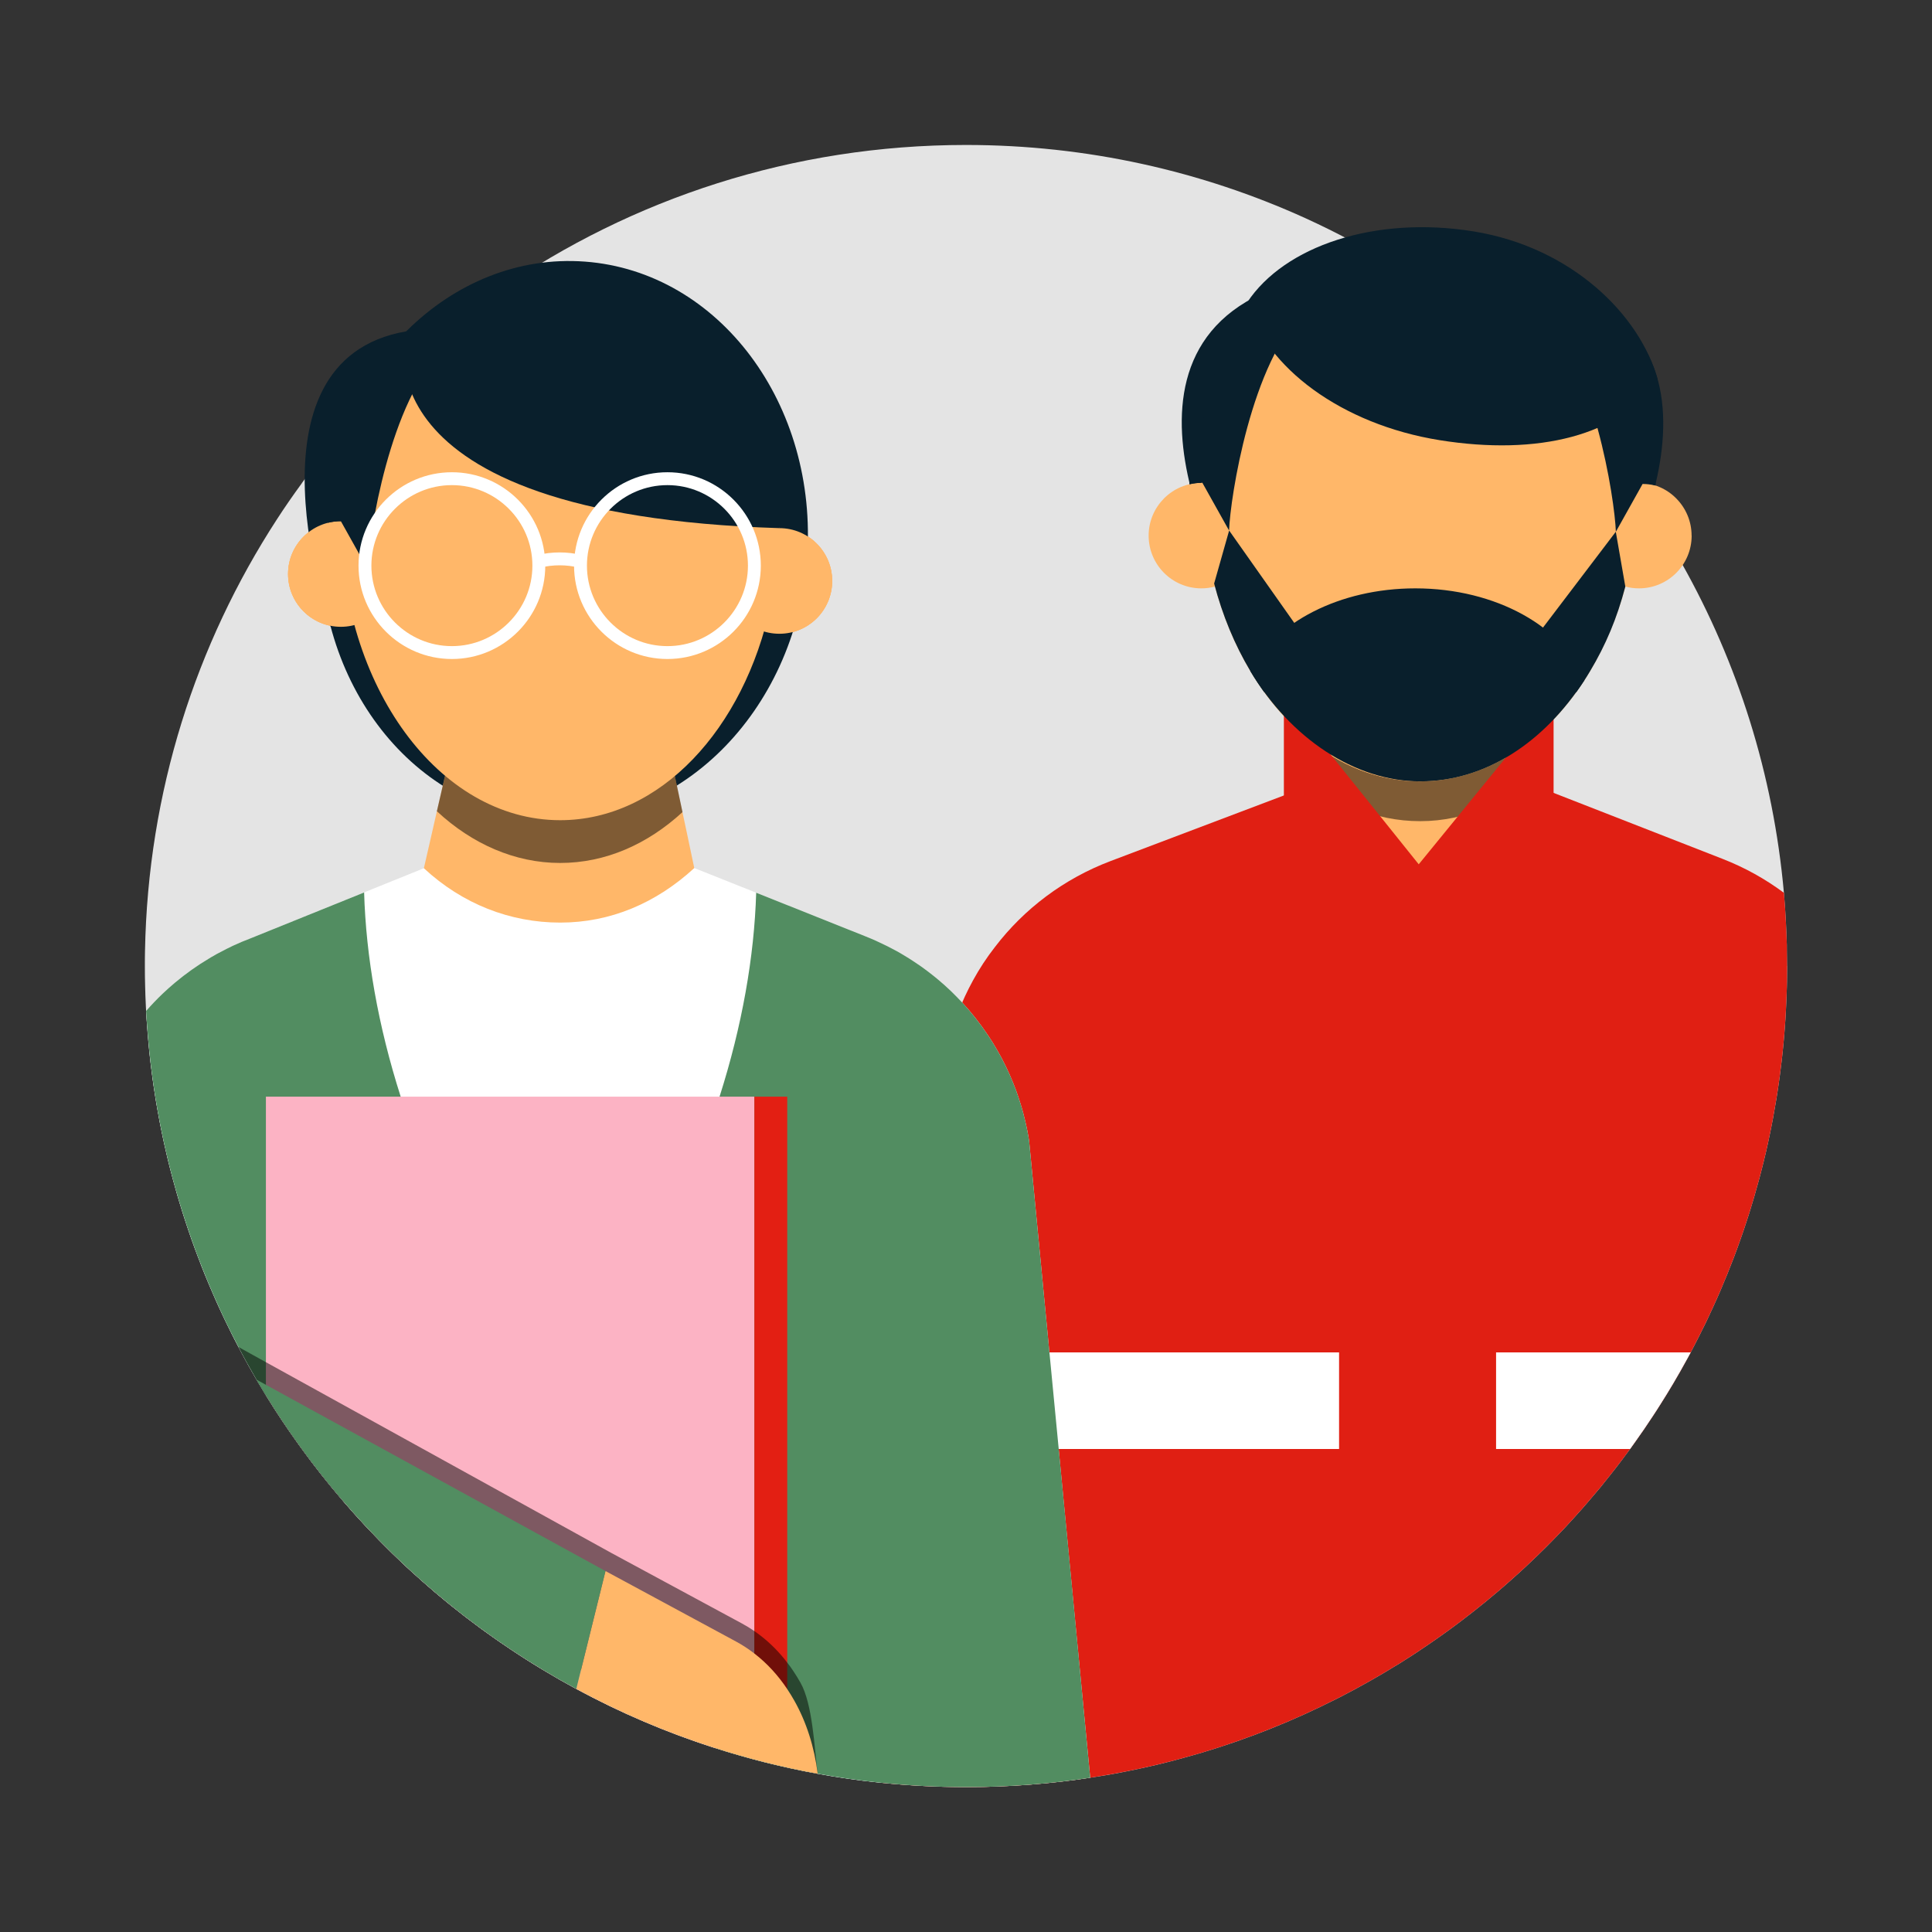
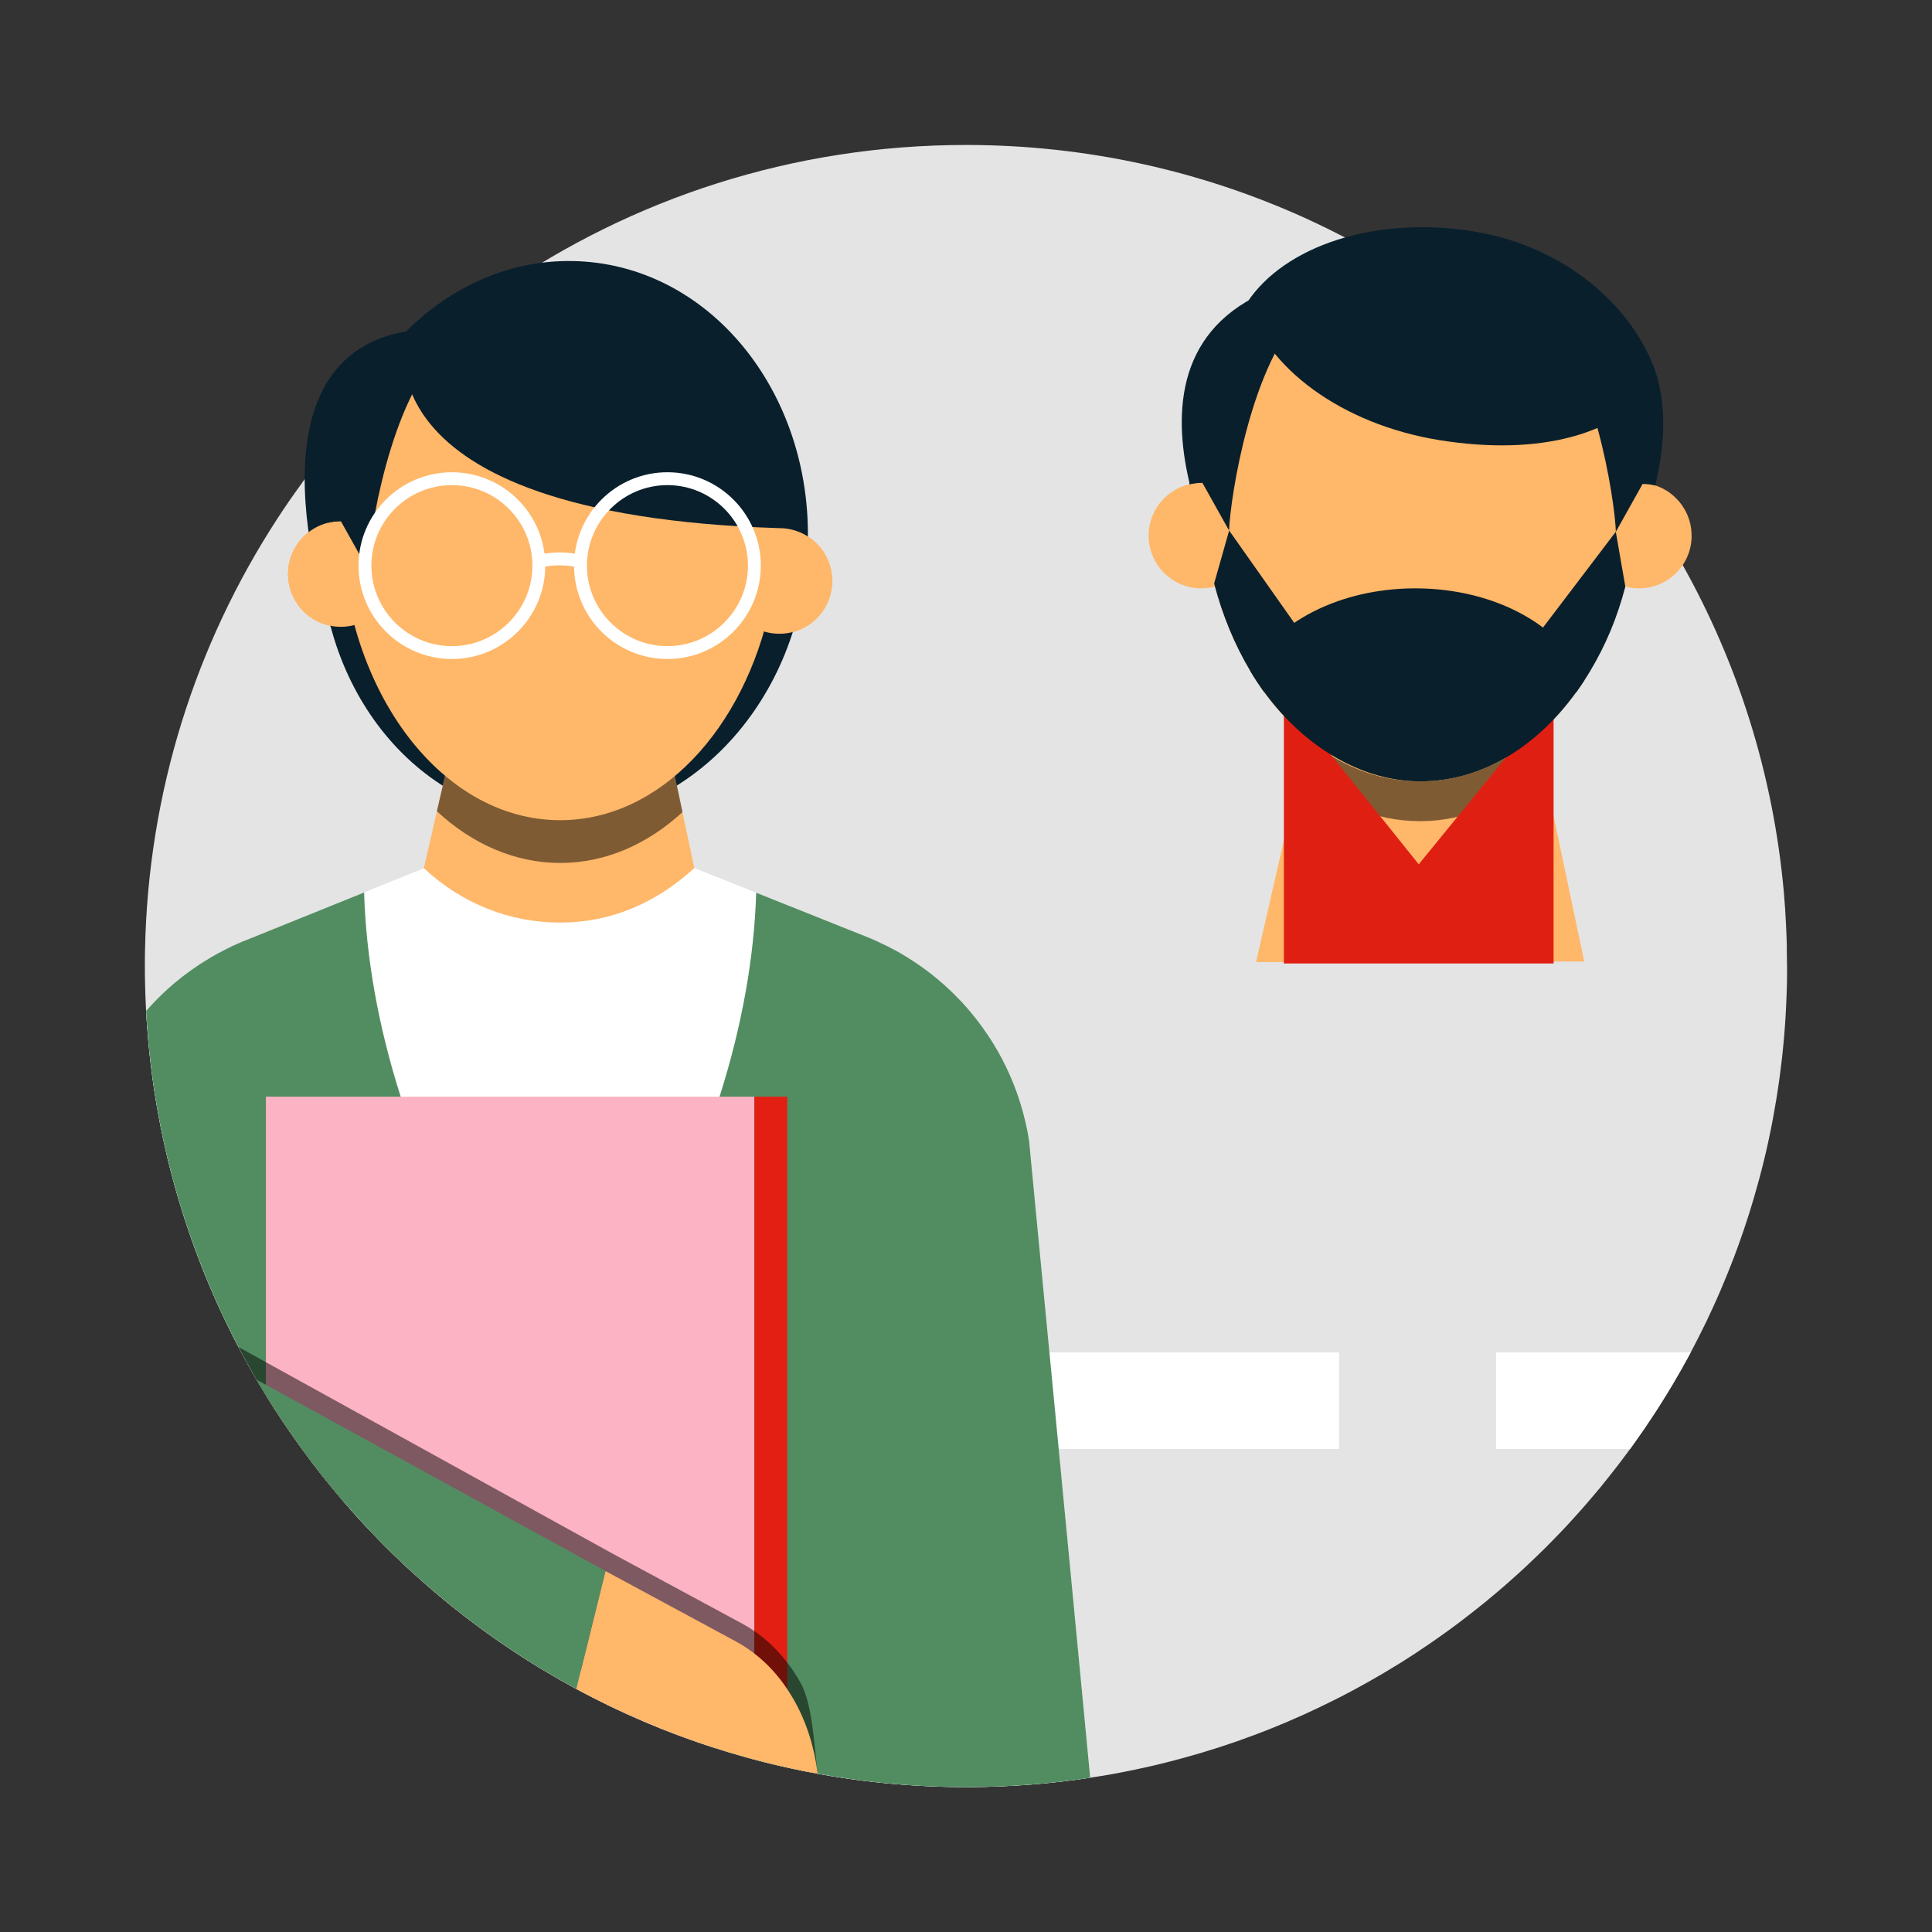
<svg xmlns="http://www.w3.org/2000/svg" id="pictograms" viewBox="0 0 300 300">
  <rect x="0" y="0" width="300" height="300" fill="#333333" stroke="none" />
  <defs>
    <style>
      .cls-1 {
        fill: #e4e4e4;
      }

      .cls-1, .cls-2, .cls-3, .cls-4, .cls-5, .cls-6, .cls-7, .cls-8, .cls-9, .cls-10 {
        stroke-width: 0px;
      }

      .cls-2 {
        fill: #528d61;
      }

      .cls-11 {
        opacity: .5;
      }

      .cls-4 {
        fill: #091f2c;
      }

      .cls-5 {
        fill: none;
      }

      .cls-6 {
        fill: #fcb3c4;
      }

      .cls-7 {
        fill: #ffb769;
      }

      .cls-8 {
        fill: #e31f13;
      }

      .cls-9 {
        fill: #fff;
      }

      .cls-10 {
        fill: #e01f13;
      }
    </style>
  </defs>
  <g>
    <g>
      <g>
        <path class="cls-1" d="m277.5,150c0,.82-.01,1.63-.02,2.45-.01.28-.01.56-.02.84-.02.88-.06,1.76-.1,2.65-.03.81-.08,1.62-.13,2.43-.02.33-.04.66-.07.99-.06.81-.12,1.63-.2,2.44-.09.95-.18,1.9-.29,2.84,0,.02-.01.04-.01.06-.09.81-.19,1.61-.3,2.4-.03.25-.06.49-.1.73-.27,1.95-.59,3.89-.95,5.82-.15.83-.32,1.65-.49,2.47-.18.9-.38,1.79-.58,2.68,0,.04-.02.08-.03.12-.22.93-.44,1.85-.68,2.77-.23.92-.48,1.83-.74,2.73-.27,1.01-.57,2.02-.88,3.02-.2.66-.4,1.32-.62,1.97-.06.19-.12.39-.19.58-.24.75-.5,1.49-.76,2.23-.36,1.03-.73,2.06-1.12,3.08-.32.84-.65,1.68-.99,2.51-.35.87-.71,1.73-1.08,2.59-.37.86-.75,1.72-1.14,2.56-.35.78-.71,1.55-1.08,2.32-.04.07-.07.14-.11.22-.34.7-.68,1.39-1.04,2.09-.41.8-.82,1.61-1.25,2.41l-.42.78c-.39.71-.78,1.42-1.18,2.12-.36.64-.73,1.27-1.1,1.9-.66,1.12-1.34,2.22-2.04,3.32-.4.63-.8,1.27-1.22,1.89-.84,1.29-1.71,2.55-2.6,3.8-.18.26-.36.51-.55.77-.1.14-.2.28-.3.42-.44.6-.89,1.2-1.34,1.8-.56.74-1.12,1.47-1.7,2.19-.52.67-1.05,1.33-1.58,1.98-.71.85-1.43,1.7-2.15,2.53-.53.62-1.07,1.23-1.62,1.83-.12.14-.24.27-.36.4-.47.52-.95,1.04-1.43,1.56-.23.23-.44.46-.65.68-.45.47-.9.93-1.35,1.39-.61.62-1.22,1.24-1.85,1.84-.08.08-.15.16-.23.23-.62.6-1.25,1.2-1.88,1.79-.42.39-.84.77-1.26,1.16-.07.07-.15.14-.23.2-.3.28-.6.55-.91.82-.66.59-1.33,1.17-2,1.74-1.31,1.12-2.65,2.21-4.01,3.27-.62.49-1.25.97-1.88,1.45-.22.16-.43.32-.64.48-.63.47-1.27.94-1.91,1.39-.75.54-1.51,1.07-2.27,1.59-.62.43-1.24.84-1.87,1.26-.17.11-.33.22-.5.33-.69.44-1.38.89-2.08,1.33-.07.03-.14.08-.2.12-.79.49-1.58.97-2.38,1.44-.02.01-.03.02-.05.03-.78.46-1.57.91-2.36,1.36-.77.43-1.55.86-2.33,1.28-.07.04-.13.07-.19.1-.62.33-1.24.66-1.87.98-.2.1-.4.2-.6.3-.81.41-1.62.81-2.44,1.2-1.68.81-3.38,1.58-5.1,2.31-.1.04-.19.08-.28.12-1.62.69-3.26,1.34-4.91,1.96-.03,0-.06.02-.1.03-1.72.65-3.45,1.25-5.21,1.82-.04.01-.08.02-.12.04-.88.28-1.76.55-2.64.82-.08.02-.16.05-.23.07-.83.24-1.67.48-2.51.71-2.74.77-5.52,1.43-8.34,2-1.87.39-3.76.73-5.67,1.02-.81.13-1.62.25-2.44.36-1.47.21-2.94.38-4.42.53-.17.02-.35.03-.53.05-.81.08-1.63.15-2.45.22-1.65.13-3.32.23-5,.29-.58.02-1.17.04-1.76.06-.1,0-.2,0-.31.01-.35,0-.69.01-1.04.01-.64.02-1.29.02-1.94.02h-.02c-.81,0-1.62-.01-2.42-.03-.8,0-1.6-.03-2.39-.06-.45-.01-.9-.03-1.35-.06-2.33-.11-4.66-.29-6.96-.52-.03,0-.06,0-.09,0-.97-.1-1.94-.21-2.91-.33-.69-.09-1.37-.18-2.05-.28-.41-.06-.82-.12-1.23-.18-1.05-.16-2.1-.33-3.15-.52-.73-.13-1.46-.27-2.18-.41-.84-.17-1.67-.34-2.5-.52-.41-.09-.82-.18-1.22-.27-.62-.14-1.24-.29-1.86-.44-.37-.09-.74-.18-1.1-.27-1.67-.43-3.33-.88-4.98-1.38-.25-.07-.49-.14-.74-.22-.55-.16-1.09-.33-1.63-.51-.35-.1-.69-.22-1.03-.33-.76-.24-1.51-.5-2.26-.77-1.08-.37-2.16-.76-3.23-1.17-.7-.26-1.39-.53-2.08-.81-1.02-.41-2.03-.83-3.03-1.27-.69-.29-1.38-.59-2.06-.9-1.03-.47-2.04-.94-3.05-1.43-.4-.19-.8-.39-1.19-.59-.32-.16-.63-.32-.95-.48-2.42-1.22-4.8-2.53-7.13-3.91-.45-.26-.89-.52-1.32-.79-.11-.06-.22-.13-.33-.2-.57-.34-1.13-.69-1.69-1.05-.81-.51-1.62-1.04-2.41-1.57-.68-.45-1.35-.9-2.01-1.36-.13-.09-.25-.17-.37-.26-.61-.43-1.21-.85-1.82-1.29-.1-.08-.21-.15-.31-.23-.15-.1-.3-.21-.45-.33-1.46-1.07-2.9-2.17-4.31-3.31-.75-.6-1.49-1.21-2.22-1.83-.15-.13-.3-.25-.45-.38-.05-.04-.1-.09-.15-.13-.53-.45-1.05-.9-1.57-1.36-1.44-1.26-2.85-2.55-4.22-3.88-.69-.66-1.37-1.34-2.04-2.01-.16-.16-.32-.32-.47-.48-1.18-1.19-2.33-2.41-3.45-3.64-.01-.01-.02-.03-.03-.04-.64-.71-1.28-1.42-1.9-2.14-.04-.04-.07-.08-.1-.11-1.22-1.41-2.41-2.84-3.57-4.31-1.03-1.29-2.03-2.61-2.99-3.94-.16-.21-.32-.43-.47-.64-.56-.78-1.11-1.56-1.66-2.35-1.64-2.37-3.19-4.79-4.65-7.27-.03-.05-.05-.09-.08-.13-.46-.78-.91-1.57-1.36-2.36-.06-.1-.11-.2-.18-.31-.74-1.34-1.47-2.7-2.18-4.08-.16-.31-.32-.63-.48-.95-.39-.79-.78-1.58-1.16-2.38-.36-.74-.7-1.49-1.05-2.25-.06-.13-.12-.26-.18-.4-.36-.81-.71-1.62-1.06-2.44-.04-.11-.09-.22-.14-.34-.74-1.74-1.43-3.51-2.08-5.29-.02-.05-.04-.11-.06-.16-.32-.86-.62-1.73-.92-2.6-.21-.61-.41-1.22-.61-1.83-.11-.33-.22-.66-.32-1-.1-.3-.19-.6-.28-.91-.11-.36-.22-.72-.33-1.08-.1-.32-.2-.66-.29-.99-.2-.68-.39-1.36-.57-2.04-.06-.21-.12-.43-.17-.65-.22-.8-.42-1.59-.62-2.4-.04-.18-.08-.36-.13-.54-.18-.77-.36-1.54-.53-2.32-.07-.31-.14-.62-.2-.93-.17-.8-.33-1.6-.49-2.41v-.02c-.18-.93-.35-1.87-.51-2.82-.01-.1-.03-.2-.05-.3-.12-.72-.23-1.45-.34-2.18-.05-.33-.1-.66-.14-.99,0-.04,0-.07-.02-.11-.11-.82-.22-1.65-.32-2.48v-.02c-.12-.99-.23-1.99-.32-2.99-.1-1.01-.18-2.02-.25-3.03-.07-.88-.12-1.76-.16-2.64-.01-.14-.02-.27-.02-.41-.05-1.02-.09-2.04-.11-3.07-.03-1.02-.04-2.05-.04-3.08,0-.78,0-1.56.02-2.34.45-24.7,7.91-47.68,20.49-67.04,1.23-1.9,2.52-3.76,3.86-5.59v-.02c1.24-1.7,2.53-3.37,3.85-5.01,6.57-8.15,14.12-15.47,22.48-21.78,1.42-1.07,2.86-2.12,4.33-3.14,20.58-14.24,45.55-22.58,72.47-22.58,18.79,0,36.64,4.07,52.71,11.37,2.48,1.13,4.92,2.34,7.31,3.62,1.11.59,2.21,1.2,3.3,1.82,0,.01.01.01.01.01,1.16.67,2.31,1.35,3.45,2.05,2.99,1.84,5.9,3.81,8.72,5.88,4.45,3.28,8.69,6.85,12.67,10.66.96.91,1.89,1.84,2.81,2.78,2.67,2.72,5.22,5.55,7.64,8.5,1.47,1.79,2.89,3.62,4.26,5.49,0,0,0,.01.01.01.03.04.06.09.09.13.49.67.98,1.35,1.45,2.03.06.08.12.16.18.25,2.35,3.37,4.55,6.85,6.58,10.45,8.63,15.34,14.18,32.65,15.82,51.09.14,1.59.24,3.19.32,4.8.03.44.05.88.06,1.32.03.65.05,1.3.07,1.95,0,.23,0,.47,0,.7.02.86.03,1.72.03,2.59Z" />
        <polygon class="cls-7" points="246 149.3 195.04 149.39 201.8 119.84 202.98 114.69 203.48 112.52 238.35 113.02 238.6 114.23 239.7 119.42 246 149.3" />
        <path class="cls-4" d="m191.97,93.01s-24.4-40.54,9.64-49.42l-9.64,49.42Z" />
        <g class="cls-11">
          <path class="cls-3" d="m239.7,119.42c-5.45,5.1-12.05,8.09-19.17,8.09s-13.36-2.82-18.73-7.66l1.18-5.16c5.12,4.22,11.12,6.64,17.54,6.64s12.84-2.6,18.08-7.1l1.1,5.19Z" />
        </g>
        <path class="cls-4" d="m249.8,93.2s24.4-40.54-9.64-49.42l9.64,49.42Z" />
        <path class="cls-7" d="m254.51,74.98c0,1.19-.04,2.37-.1,3.53-.18,3.26-.61,6.43-1.26,9.46-1.41,6.61-3.87,12.61-7.12,17.64-6.23,9.64-15.34,15.72-25.5,15.72-9.46,0-18.03-5.28-24.19-13.8-.77-1.07-1.51-2.18-2.2-3.35-2.4-4.02-4.31-8.6-5.61-13.57-1.29-4.88-1.99-10.15-1.99-15.63h0c0-3.08.22-6.08.65-8.97.36-2.51.87-4.96,1.52-7.31,5.47-8.36,14.16-14.42,24.29-16.46,2.44-.49,4.95-.74,7.53-.74.12,0,.22,0,.34.01.18-.01.37-.01.55-.01.99,0,1.98.02,2.97.09,10.04.7,19.13,4.89,26.05,11.37,2.59,6.55,4.07,14.05,4.07,22.02Z" />
        <path class="cls-7" d="m194.72,83.17c0,3.8-2.58,6.99-6.07,7.91-.67.19-1.38.28-2.11.28-4.52,0-8.18-3.67-8.18-8.19,0-2.25.91-4.28,2.38-5.77,1.48-1.49,3.54-2.42,5.8-2.42s4.32.92,5.8,2.42c1.47,1.48,2.38,3.52,2.38,5.77Z" />
        <path class="cls-7" d="m262.68,83.17c0,4.53-3.66,8.19-8.18,8.19-.73,0-1.44-.09-2.11-.28-3.5-.92-6.07-4.11-6.07-7.91,0-2.25.91-4.28,2.38-5.77,1.48-1.49,3.54-2.42,5.8-2.42h0c2.27,0,4.32.92,5.79,2.42,1.47,1.48,2.38,3.52,2.38,5.77Z" />
        <path class="cls-4" d="m202.66,48.33c-8.35,7.73-11.63,28.91-11.81,34.05l-4.15-7.42c-.7,0-1.38.09-2.02.25v-.82l3.96-16.68,5.88-8.59,8.14-.79Z" />
        <path class="cls-4" d="m239.1,48.52c8.35,7.73,11.63,28.91,11.81,34.05l4.15-7.42c.7,0,1.38.09,2.02.25v-.82l-3.62-20.24-6.22-5.03-8.14-.79Z" />
        <path class="cls-4" d="m257.41,58.95c-5.77,8.71-18.59,11.85-33.86,9.4s-27.1-11.35-29.87-21.42c5.77-8.71,19.8-13.46,35.07-11.01s25.91,12.97,28.66,23.04Z" />
        <path class="cls-4" d="m201.62,97.64l-5.28,9.89c-.77-1.07-1.51-2.18-2.2-3.35-2.4-4.02-4.31-8.6-5.61-13.57l2.33-8.23,10.76,15.26Z" />
        <path class="cls-4" d="m239.45,97.64l5.28,9.89c.77-1.07,1.51-2.18,2.2-3.35,2.4-4.02,4.15-8.13,5.45-13.1l-1.48-8.51-11.45,15.07Z" />
-         <path class="cls-10" d="m277.5,150c0,.82-.01,1.63-.02,2.45-.01.28-.01.56-.02.84-.02.88-.06,1.76-.1,2.65-.03.81-.08,1.62-.13,2.43-.02.33-.04.66-.07.99-.06.81-.12,1.63-.2,2.44-.09.95-.18,1.9-.29,2.84,0,.02-.01.04-.01.06-.09.81-.19,1.61-.3,2.4-.03.25-.06.49-.1.73-.27,1.95-.59,3.89-.95,5.82-.15.83-.32,1.65-.49,2.47-.18.9-.38,1.79-.58,2.68-.01.04-.02.08-.03.12-.22.93-.44,1.85-.68,2.77-.23.92-.48,1.83-.74,2.73-.27,1.01-.57,2.02-.88,3.02-.2.66-.4,1.32-.62,1.97-.06.19-.12.39-.19.58-.24.75-.5,1.49-.76,2.23-.36,1.03-.73,2.06-1.12,3.08-.32.84-.65,1.68-.99,2.51-.35.87-.71,1.73-1.08,2.59s-.75,1.72-1.14,2.56c-.35.78-.71,1.55-1.08,2.32-.04.07-.07.14-.11.22-.34.7-.68,1.39-1.04,2.09-.41.8-.82,1.61-1.25,2.41l-.42.78c-.39.71-.78,1.42-1.18,2.12-.36.64-.73,1.27-1.1,1.9-.66,1.12-1.34,2.22-2.04,3.32-.4.63-.8,1.27-1.22,1.89-.84,1.29-1.71,2.55-2.6,3.8-.18.26-.36.51-.55.77-.1.14-.2.28-.31.42-.43.61-.88,1.21-1.33,1.8-.56.74-1.12,1.47-1.7,2.19-.52.67-1.05,1.33-1.58,1.98-.71.85-1.43,1.7-2.15,2.53-.53.62-1.07,1.23-1.62,1.83-.12.14-.24.27-.36.4-.47.52-.95,1.04-1.43,1.56-.23.23-.44.46-.65.68-.45.47-.9.93-1.35,1.39-.61.62-1.23,1.24-1.85,1.84-.08.08-.15.16-.23.23-.62.6-1.25,1.2-1.88,1.79-.42.39-.84.77-1.26,1.16-.07.07-.15.14-.23.2-.3.28-.6.55-.91.82-.66.59-1.33,1.17-2,1.74-1.31,1.12-2.65,2.21-4.01,3.27-.62.49-1.25.97-1.88,1.45-.22.16-.43.32-.64.48-.63.47-1.27.94-1.91,1.39-.75.54-1.51,1.07-2.27,1.59-.62.43-1.24.84-1.87,1.26-.17.11-.33.22-.5.33-.69.44-1.38.89-2.08,1.33-.07.03-.14.08-.2.12-.79.49-1.58.97-2.38,1.44-.02,0-.03.02-.05.03-.78.46-1.57.91-2.36,1.36-.77.43-1.55.86-2.33,1.28-.07.04-.13.07-.19.1-.62.33-1.24.66-1.87.98-.2.1-.4.2-.6.3-.81.41-1.62.81-2.44,1.2-1.68.81-3.38,1.58-5.1,2.31-.1.04-.19.08-.28.12-1.62.68-3.25,1.33-4.91,1.96-.03.01-.06.02-.1.03-1.72.64-3.45,1.25-5.21,1.82-.04.01-.08.02-.12.04-.88.28-1.76.55-2.64.82-.08.02-.16.05-.23.07-.83.24-1.67.48-2.51.71-2.74.76-5.52,1.43-8.34,2-1.87.38-3.76.72-5.67,1.02-.81.13-1.62.25-2.44.36-1.46.2-2.94.38-4.42.53-.17.02-.35.03-.53.05-.81.08-1.63.15-2.45.22-1.65.13-3.32.23-5,.29-.58.02-1.17.04-1.76.06-.1,0-.2,0-.31.01-.35,0-.69.01-1.04.01-.64.02-1.29.02-1.94.02-1.16,0-2.32-.02-3.48-.05-.9-.02-1.8-.06-2.7-.1-2.33-.11-4.66-.29-6.96-.52l6.62-76.46,2.03-23.5.92-10.67c.16-1.12.37-2.23.62-3.33.86-3.76,2.23-7.34,4.05-10.65.99-1.81,2.12-3.53,3.39-5.16,4.53-5.93,10.7-10.6,17.95-13.35l26.92-10.19,1.64-.62.06-.02,20.08,26.16,19.34-26.09.07-.1.69.27,26.25,10.25c3.44,1.34,6.63,3.12,9.52,5.27.14,1.59.24,3.19.32,4.8.03.44.05.88.06,1.32.03.65.05,1.3.07,1.95,0,.23.01.47.01.7.02.86.03,1.72.03,2.59Z" />
        <path class="cls-9" d="m262.53,210l-.42.78c-.39.71-.78,1.42-1.18,2.12-.36.64-.73,1.27-1.1,1.9-.66,1.12-1.34,2.22-2.04,3.32-.4.63-.8,1.27-1.22,1.89-.84,1.29-1.71,2.55-2.6,3.8-.18.26-.36.51-.55.77-.1.14-.2.28-.3.42h-20.81v-15h30.22Z" />
        <rect class="cls-9" x="156.14" y="210" width="51.79" height="15" />
        <path class="cls-10" d="m199.36,109.59v40.02h41.88v-40.02h-41.88Zm14.64,16.76l-7.62-9.49v-.02s27.93.19,27.93.19h.01l-7.67,9.4-6.35,7.78-6.3-7.86Z" />
        <path class="cls-4" d="m246.03,105.61c-6.23,9.64-15.34,15.72-25.5,15.72s-20.16-6.69-26.39-17.15c3.76-7.47,13.82-12.82,25.63-12.82,12.56,0,23.13,6.04,26.26,14.25Z" />
      </g>
      <g>
        <circle class="cls-7" cx="52.93" cy="89.13" r="8.2" />
        <circle class="cls-7" cx="121.02" cy="90.21" r="8.2" />
      </g>
      <g>
        <circle class="cls-7" cx="52.93" cy="89.13" r="8.2" />
        <circle class="cls-7" cx="121.02" cy="90.21" r="8.2" />
      </g>
      <ellipse class="cls-4" cx="87.6" cy="83.91" rx="43.42" ry="37.82" transform="translate(-2.63 165) rotate(-85.71)" />
      <polygon class="cls-7" points="109.27 141.74 82.99 150.55 64.68 139.79 67.11 129.18 67.84 125.97 67.86 125.88 69.05 120.71 69.55 118.54 104.49 119.04 104.73 120.25 105.83 125.45 105.97 126.11 106.65 129.3 109.27 141.74" />
      <g class="cls-11">
        <path class="cls-3" d="m105.97,126.11c-5.43,4.99-11.95,7.89-18.99,7.89s-13.69-2.96-19.14-8.03l.02-.09,1.19-5.17.5-2.17,34.94.49.25,1.22,1.1,5.2.14.66Z" />
      </g>
      <path class="cls-7" d="m121.03,80.92c0,1.2-.04,2.37-.1,3.54-.18,3.26-.61,6.44-1.26,9.48-4.13,19.32-17.2,33.42-32.69,33.42-18.81,0-34.06-20.8-34.06-46.45h0c0-3.09.22-6.09.65-8.99.36-2.52.87-4.97,1.53-7.33,5.48-8.38,14.19-14.45,24.34-16.49,2.44-.5,4.96-.75,7.54-.75.12,0,.22,0,.34,0,.18,0,.37,0,.55,0,.99,0,1.98.03,2.97.1,10.07.7,19.17,4.9,26.1,11.39,2.6,6.57,4.08,14.08,4.08,22.07Z" />
      <path class="cls-9" d="m169.29,276.05c-6.29.96-12.73,1.45-19.29,1.45-4.44,0-8.82-.23-13.14-.67-3.34-.34-6.63-.81-9.89-1.41-5.49-1-10.86-2.35-16.08-4.04-7.46-2.39-14.62-5.46-21.4-9.13-13.95-7.54-26.34-17.6-36.56-29.57-4.27-5.02-8.17-10.37-11.64-16.02-.49-.81-.98-1.62-1.46-2.43-.97-1.67-1.91-3.36-2.8-5.07-.66-1.25-1.29-2.51-1.91-3.78h0c-2.67-5.56-4.96-11.33-6.82-17.28-2.88-9.19-4.74-18.82-5.45-28.78-.07-.78-.12-1.56-.16-2.34.8-.92,1.65-1.81,2.54-2.66.3-.29.61-.57.92-.85.34-.3.68-.6,1.03-.89,1.66-1.39,3.43-2.65,5.3-3.76.23-.15.46-.28.69-.4.26-.16.52-.31.78-.44.4-.22.8-.43,1.21-.63.33-.17.66-.33,1-.49.92-.43,1.87-.83,2.83-1.19l26.83-10.85c5.98,5.55,13.39,8.44,21.17,8.44s14.87-3,20.82-8.47l9.61,3.83,16.81,6.71c.61.24,1.21.49,1.81.76.59.27,1.18.55,1.76.84.43.22.86.44,1.28.67.07.04.15.08.22.12.4.22.79.45,1.18.69.44.26.87.53,1.29.81.38.25.76.5,1.13.76.12.08.23.16.34.24.27.19.53.38.78.58.52.39,1.02.79,1.52,1.2.74.61,1.46,1.26,2.15,1.92.32.31.63.62.94.94.27.27.52.53.78.81h0c.18.19.34.38.51.57.17.18.33.37.5.56.36.42.71.85,1.05,1.28.34.43.67.87,1,1.32.32.44.63.89.94,1.35.31.46.6.92.89,1.39.42.69.82,1.39,1.2,2.1.03.07.07.14.11.21.82,1.56,1.54,3.19,2.16,4.86.14.4.29.81.42,1.21v.02c.2.59.38,1.17.55,1.77.11.39.22.79.31,1.19.06.21.11.42.16.63.08.33.15.66.22.99.03.14.06.29.09.44.1.52.2,1.05.28,1.58l.2,2.1.91,9.48,8.06,84.01.32,3.32Z" />
      <path class="cls-2" d="m169.29,276.05c-6.29.96-12.73,1.45-19.29,1.45-4.44,0-8.82-.23-13.14-.67-3.34-.34-6.63-.81-9.89-1.41-5.49-1-10.86-2.35-16.08-4.04-7.46-2.39-14.62-5.46-21.4-9.13-13.95-7.54-26.34-17.6-36.56-29.57-4.27-5.02-8.17-10.37-11.64-16.02-.49-.81-.98-1.62-1.46-2.43-.97-1.67-1.91-3.36-2.8-5.07-.66-1.25-1.29-2.51-1.91-3.78h0c-2.67-5.56-4.96-11.33-6.82-17.28-2.88-9.19-4.74-18.82-5.45-28.78-.07-.78-.12-1.56-.16-2.34.8-.92,1.65-1.81,2.54-2.66.3-.29.61-.57.92-.85.34-.3.68-.6,1.03-.89,1.66-1.39,3.43-2.65,5.3-3.76.23-.15.46-.28.69-.4.26-.16.52-.31.78-.44.4-.22.8-.43,1.21-.63.33-.17.66-.33,1-.49.92-.43,1.87-.83,2.83-1.19l17.55-7.09c.29,9.95,2.17,20.72,5.68,31.71,2.56,8.03,5.98,16.18,10.28,24.21,4.31,8.06,9.21,15.45,14.48,22.05,5.27-6.6,10.16-13.99,14.47-22.05,4.3-8.04,7.72-16.18,10.28-24.21,3.5-10.98,5.39-21.72,5.69-31.67l16.81,6.71c.61.24,1.21.49,1.81.76.59.27,1.18.55,1.76.84.43.22.86.44,1.28.67.07.04.15.08.22.12.4.22.79.45,1.18.69.44.26.87.53,1.29.81.38.25.76.5,1.13.76.12.08.23.16.34.24.27.19.53.38.78.58.52.39,1.02.79,1.52,1.2.74.61,1.46,1.26,2.15,1.92.32.31.63.62.94.94.27.27.52.53.78.81h0c.18.19.34.38.51.57.17.18.33.37.5.56.36.42.71.85,1.05,1.28.34.43.67.87,1,1.32.32.44.63.89.94,1.35.31.46.6.92.89,1.39.42.69.82,1.39,1.2,2.1.03.07.07.14.11.21.82,1.56,1.54,3.19,2.16,4.86.14.4.29.81.42,1.21v.02c.2.59.38,1.17.55,1.77.11.39.22.79.31,1.19.06.21.11.42.16.63.08.33.15.66.22.99.03.14.06.29.09.44.1.52.2,1.05.28,1.58l.2,2.1.91,9.48,5.4,56.17,2.66,27.84.32,3.32Z" />
      <path class="cls-4" d="m51.36,97.33s-14.63-41.36,11.72-45.88l-11.72,45.88Z" />
      <circle class="cls-7" cx="52.93" cy="89.13" r="8.2" />
      <circle class="cls-7" cx="121.02" cy="90.21" r="8.2" />
      <path class="cls-4" d="m68.89,54.3c-8.35,7.73-11.63,28.91-11.81,34.05l-4.15-7.42c-.7,0-1.38.09-2.02.25v-.82l3.96-16.68,5.88-8.59,8.14-.79Z" />
      <path class="cls-4" d="m63.08,51.45s-9.11,28.47,57.94,30.56l2.89-7.33-3.68-11.92-6.61-8.84-22.06-10.41-28.49,7.94Z" />
      <g>
        <path class="cls-9" d="m70.17,102.33c-8,0-14.5-6.5-14.5-14.5s6.5-14.5,14.5-14.5,14.5,6.5,14.5,14.5-6.5,14.5-14.5,14.5Zm0-27c-6.89,0-12.5,5.61-12.5,12.5s5.61,12.5,12.5,12.5,12.5-5.61,12.5-12.5-5.61-12.5-12.5-12.5Z" />
        <path class="cls-9" d="m103.64,102.33c-8,0-14.5-6.5-14.5-14.5s6.5-14.5,14.5-14.5,14.5,6.5,14.5,14.5-6.5,14.5-14.5,14.5Zm0-27c-6.89,0-12.5,5.61-12.5,12.5s5.61,12.5,12.5,12.5,12.5-5.61,12.5-12.5-5.61-12.5-12.5-12.5Z" />
      </g>
      <path class="cls-9" d="m83.9,88.14l-.48-1.94c2.27-.56,4.7-.56,6.96,0l-.48,1.94c-1.95-.48-4.05-.48-6,0Z" />
      <g>
        <path class="cls-6" d="m117.13,170.29v101.09h-6.24c-7.46-2.39-14.62-5.46-21.4-9.13-13.95-7.54-26.34-17.6-36.56-29.57-4.27-5.02-8.17-10.37-11.64-16.02v-46.37h75.84Z" />
        <rect class="cls-8" x="117.14" y="170.29" width="5.1" height="101.09" />
      </g>
      <g class="cls-11">
        <path class="cls-3" d="m126.97,275.42c-3.34-.61-6.28-2.37-9.24-4.04-.2-.12-.4-.23-.6-.34-1.71-.96-3.45-1.85-5.28-2.44-7.46-2.39-14.62-5.46-21.4-9.13-.08-.04-.16-.09-.24-.13-12.6-6.83-26.11-15.98-37.28-26.66-4.27-5.02-8.17-10.37-11.64-16.02-.49-.81-.98-1.62-1.46-2.43-.97-1.67-1.91-3.36-2.8-5.07l4.26,2.36,53.69,29.65,20.26,10.94c.65.35,1.28.74,1.89,1.16.33.22.65.46.96.7,1.54,1.19,2.94,2.6,4.15,4.2.34.43.66.87.96,1.33.39.58.76,1.19,1.11,1.81,1.86,3.3,2.14,9.94,2.66,14.11Z" />
      </g>
      <g>
        <path class="cls-7" d="m126.97,275.42c-5.49-1-10.86-2.35-16.08-4.04-7.46-2.39-14.62-5.46-21.4-9.13l4.53-18.3,20.26,10.94c1,.54,1.95,1.16,2.85,1.86,1.96,1.51,3.68,3.38,5.11,5.53.39.58.76,1.19,1.11,1.81,1.86,3.3,3.1,7.16,3.62,11.33Z" />
        <path class="cls-2" d="m94.02,243.95l-3.81,15.39-.72,2.91c-13.95-7.54-26.34-17.6-36.56-29.57-4.27-5.02-8.17-10.37-11.64-16.02-.49-.81-.98-1.62-1.46-2.43l1.46.8,52.73,28.92Z" />
      </g>
    </g>
    <rect class="cls-5" y="0" width="300" height="300" />
  </g>
  <rect class="cls-5" y="0" width="300" height="300" />
</svg>